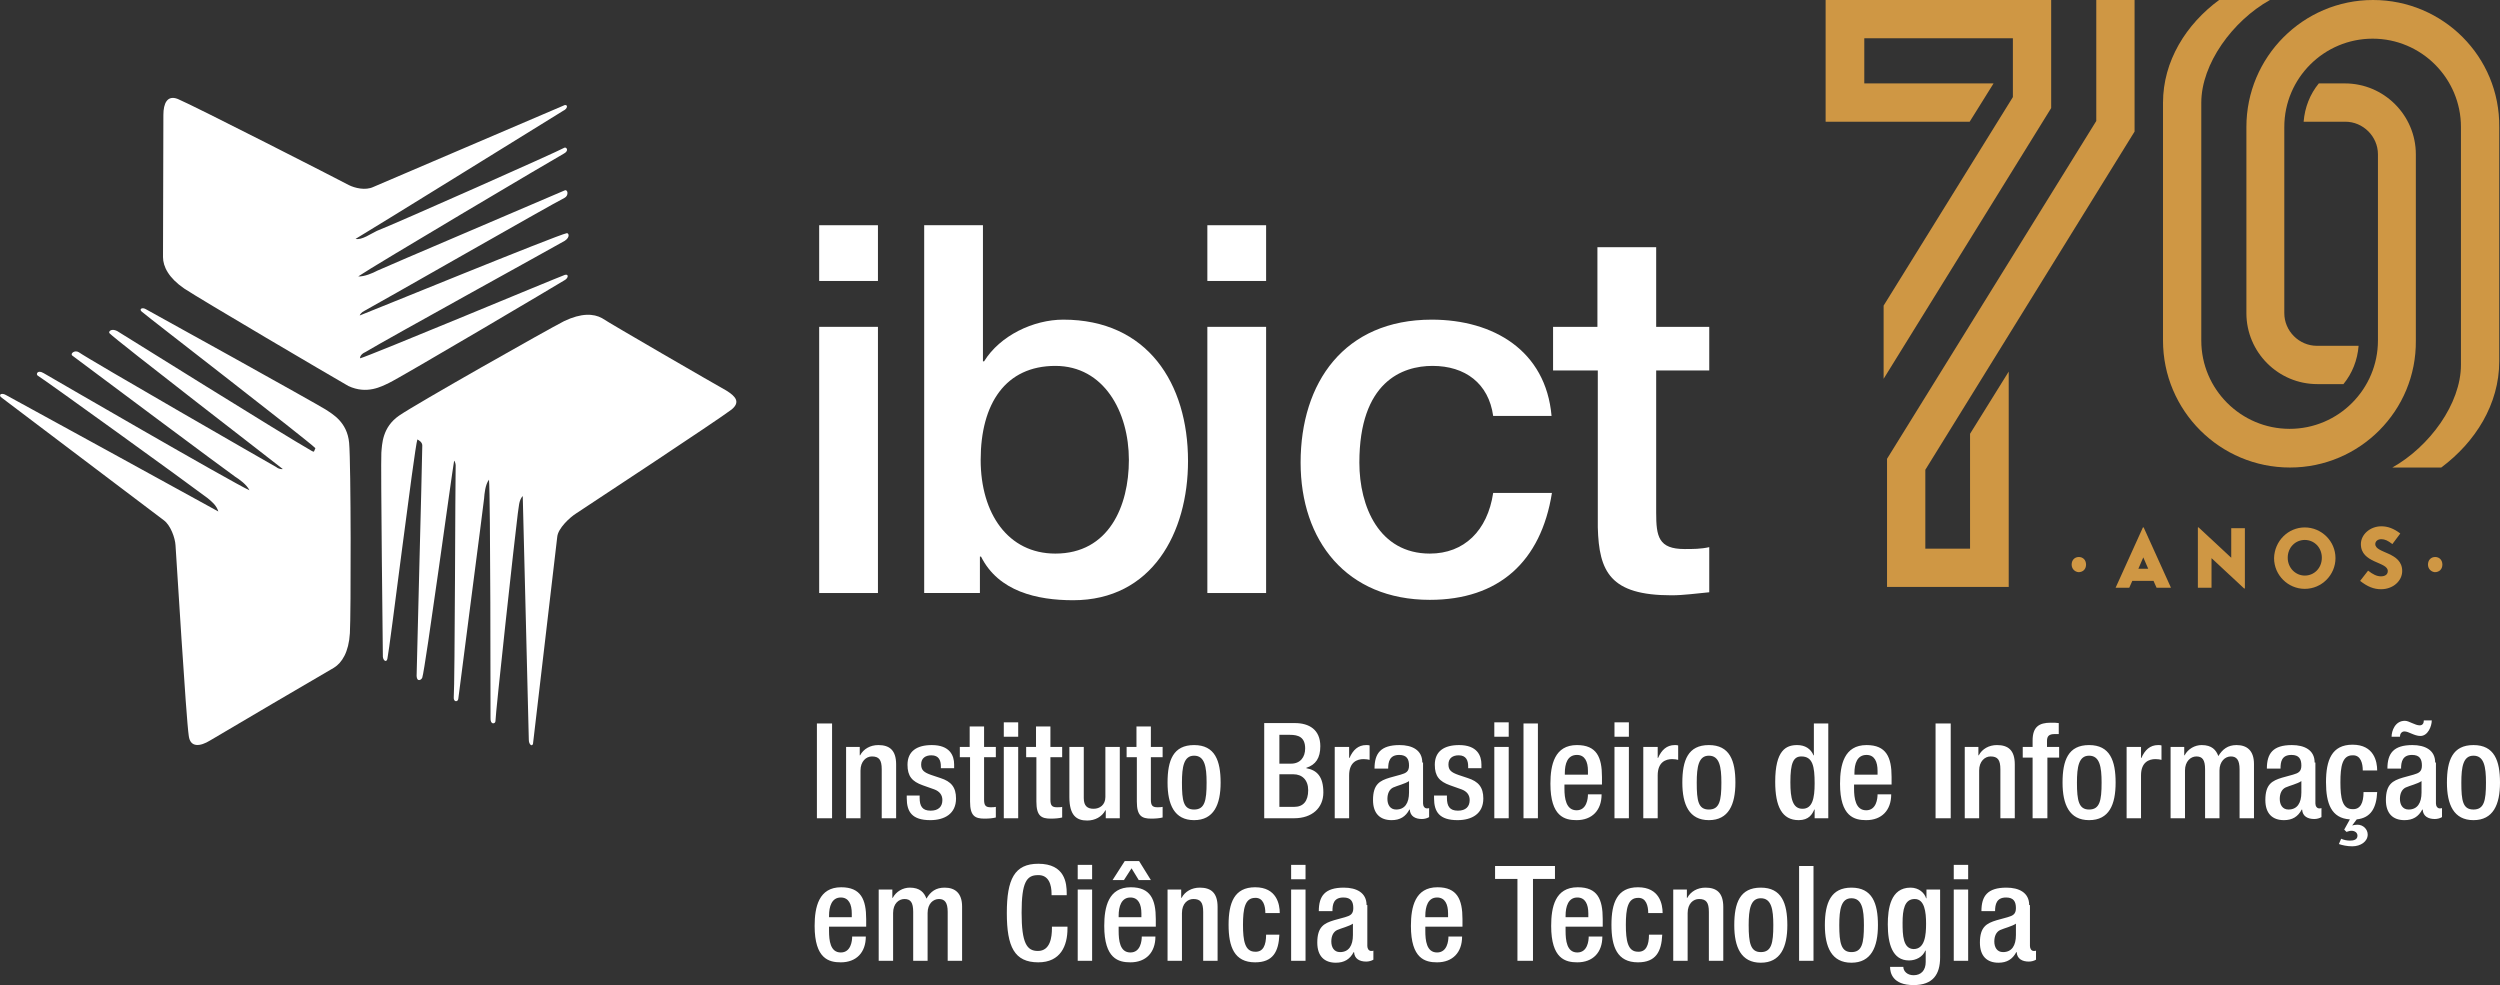
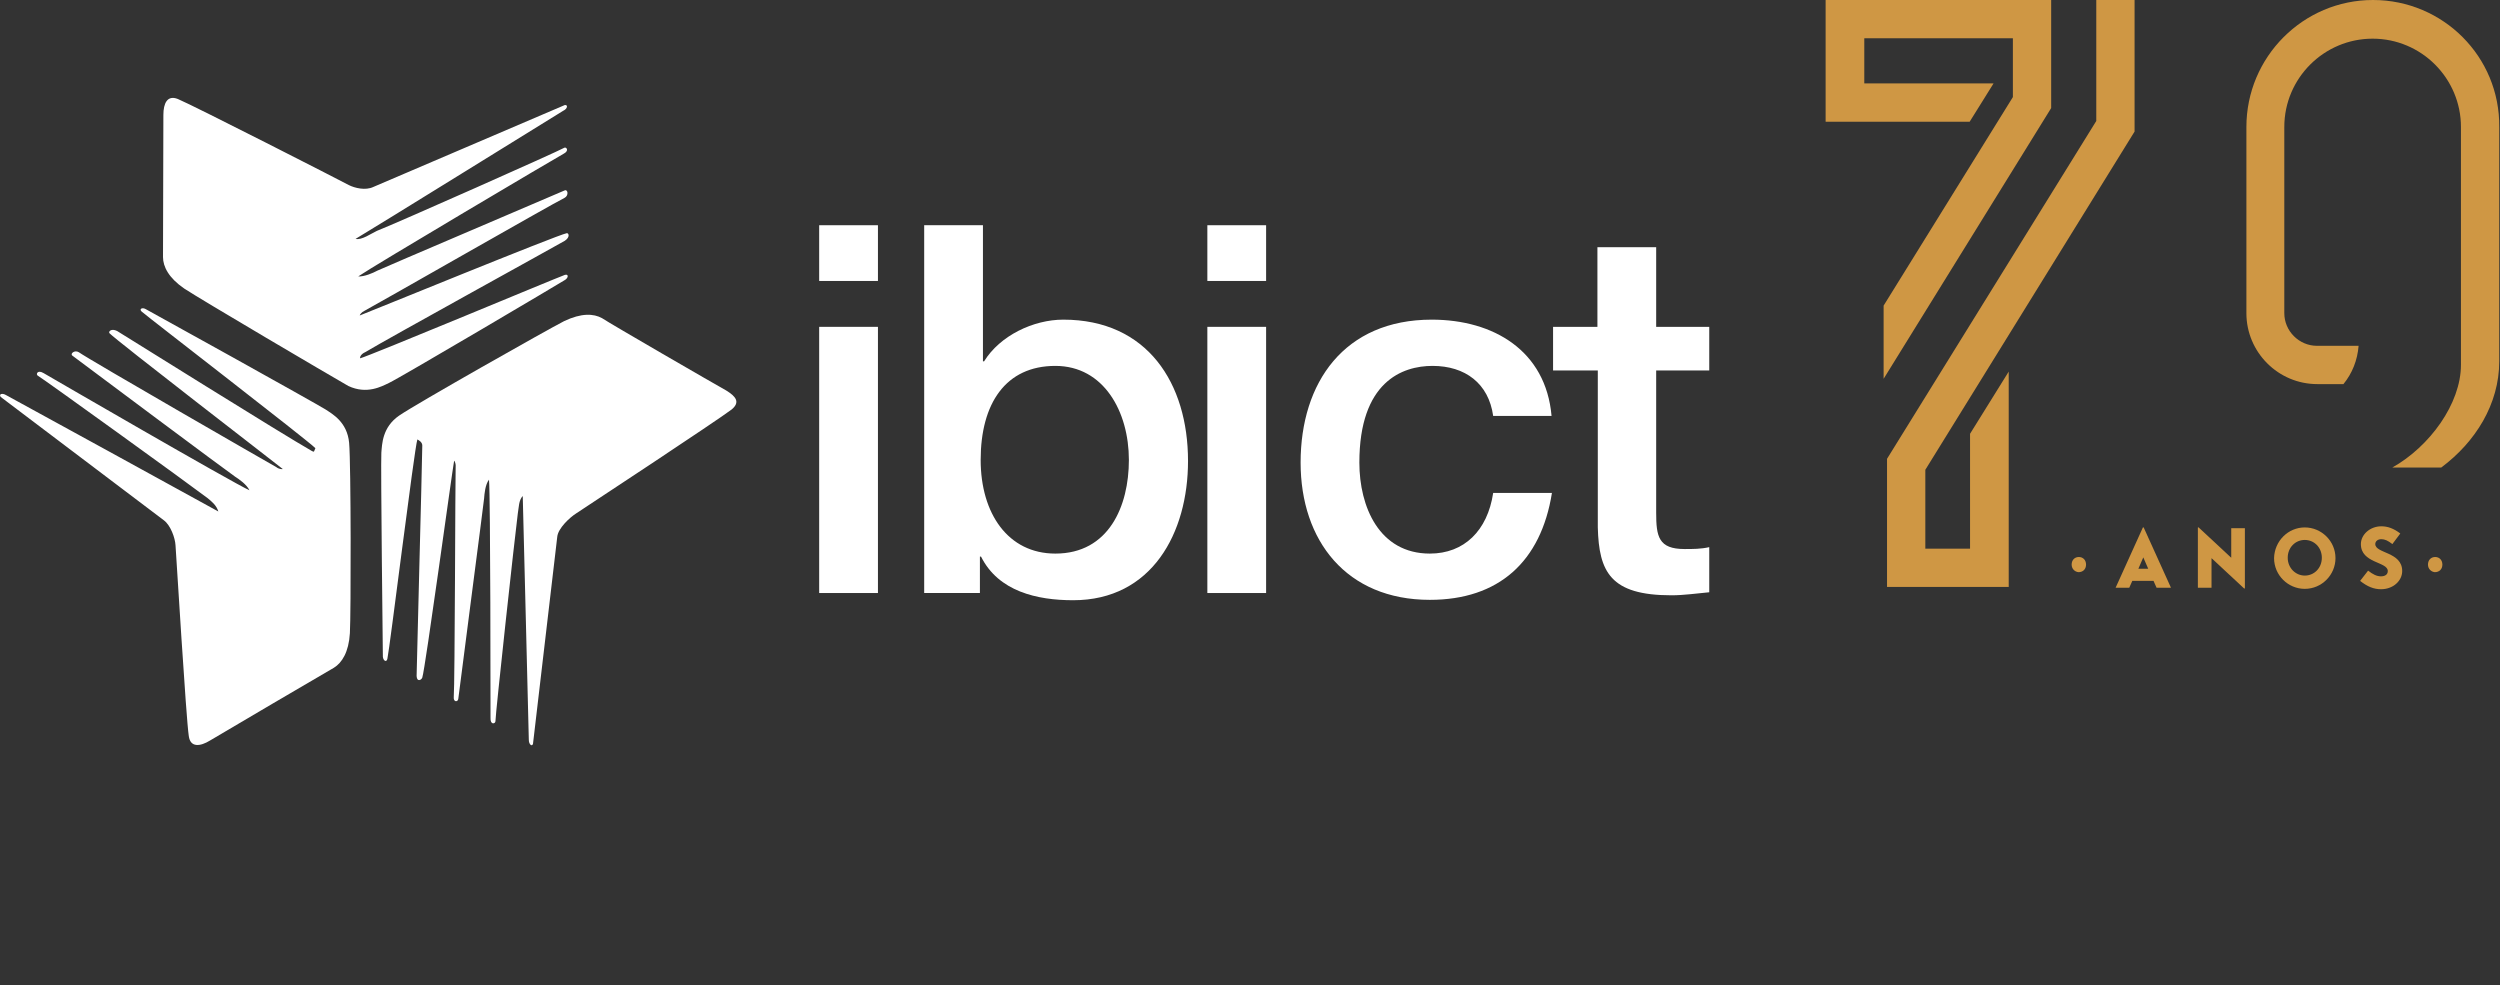
<svg xmlns="http://www.w3.org/2000/svg" width="637" height="251" viewBox="0 0 637 251" fill="none">
  <rect x="0" y="0" width="637" height="251" fill="#333333" stroke="none" />
  <g clip-path="url(#clip0_9_902)">
-     <path fill-rule="evenodd" clip-rule="evenodd" d="M208.148 208.49H212.011V184.337H208.148V208.49ZM215.585 208.49H219.256V196.317C219.256 193.998 220.704 192.742 222.153 192.742C223.988 192.742 224.664 193.612 224.664 196.027V208.49H228.335V194.771C228.335 191.1 226.596 189.844 223.795 189.844C221.767 189.844 220.028 190.81 219.159 192.453H219.062V190.327H215.585V208.49ZM243.113 195.544V194.771C243.113 192.549 242.05 189.844 237.414 189.844C233.647 189.844 231.232 191.39 231.232 194.868C231.232 197.766 232.392 199.119 235.096 200.085L238.09 201.148C239.346 201.631 240.119 202.5 240.119 203.853C240.119 205.495 239.153 206.558 237.124 206.558C234.999 206.558 234.323 205.399 234.323 203.273V202.694H231.039V203.37C231.039 206.848 232.392 208.973 237.028 208.973C240.698 208.973 243.596 207.331 243.596 203.466C243.596 200.568 242.34 199.119 239.636 198.249L237.318 197.476C235.386 196.8 234.71 196.22 234.71 194.771C234.71 193.129 235.869 192.453 237.318 192.453C239.249 192.453 239.732 193.805 239.732 195.254V195.737H243.113V195.544ZM244.658 192.936H247.17V204.239C247.17 207.911 248.425 208.587 250.84 208.587C251.999 208.587 252.965 208.49 253.738 208.297V205.592C253.351 205.689 252.965 205.689 252.385 205.689C251.13 205.689 250.743 205.205 250.743 203.756V192.936H253.738V190.327H250.743V185.11H247.073V190.327H244.562V192.936H244.658ZM255.766 208.49H259.436V190.327H255.766V208.49ZM255.766 187.719H259.436V184.047H255.766V187.719ZM261.561 192.936H264.072V204.239C264.072 207.911 265.328 208.587 267.743 208.587C268.902 208.587 269.868 208.49 270.641 208.297V205.592C270.351 205.689 269.868 205.689 269.288 205.689C268.033 205.689 267.646 205.205 267.646 203.756V192.936H270.641V190.327H267.646V185.11H263.976V190.327H261.465V192.936H261.561ZM281.845 208.49H285.322V190.327H281.652V203.08C281.652 205.109 280.203 206.075 278.657 206.075C277.112 206.075 276.146 205.399 276.146 203.37V190.327H272.476V203.08C272.476 207.814 274.311 209.07 277.015 209.07C279.044 209.07 280.782 208.104 281.652 206.461H281.748V208.49H281.845ZM287.157 192.936H289.668V204.239C289.668 207.911 290.924 208.587 293.339 208.587C294.498 208.587 295.464 208.49 296.236 208.297V205.592C295.85 205.689 295.464 205.689 294.884 205.689C293.629 205.689 293.242 205.205 293.242 203.756V192.936H296.236V190.327H293.242V185.11H289.572V190.327H287.061V192.936H287.157ZM297.492 199.409C297.492 205.012 299.231 208.973 304.253 208.973C309.276 208.973 311.014 205.012 311.014 199.409C311.014 193.805 309.566 189.844 304.253 189.844C298.941 189.844 297.492 193.709 297.492 199.409ZM301.162 199.409C301.162 195.351 301.645 192.549 304.253 192.549C306.958 192.549 307.441 195.351 307.441 199.409C307.441 204.046 306.958 206.268 304.253 206.268C301.549 206.268 301.162 204.046 301.162 199.409ZM325.986 194.481V187.235H328.69C330.815 187.235 332.554 187.815 332.554 190.714C332.554 192.936 331.298 194.578 328.98 194.578H325.986V194.481ZM325.986 205.592V197.283H329.559C331.781 197.283 333.326 198.732 333.326 201.341C333.326 204.143 332.071 205.592 329.753 205.592H325.986ZM322.122 208.49H329.753C334.292 208.49 337.19 205.882 337.19 201.921C337.19 197.863 335.548 196.22 332.843 195.737V195.641C335.258 194.868 336.417 193.129 336.417 190.134C336.417 185.883 333.52 184.24 329.946 184.24H322.122V208.49ZM340.088 208.49H343.758V197.573C343.758 194.192 345.786 193.419 347.428 193.419C348.008 193.419 348.684 193.515 348.974 193.612V189.941C348.78 189.844 348.491 189.844 348.104 189.844C346.076 189.844 344.724 191.1 343.854 193.129H343.758V190.327H340.088V208.49ZM362.399 194.288C362.399 191.1 359.792 189.844 356.604 189.844C351.775 189.844 350.229 191.97 350.229 195.834H353.706C353.706 194.095 354.093 192.356 356.508 192.356C358.439 192.356 359.019 193.419 359.019 195.061C359.019 196.607 358.246 196.993 356.894 197.38L354.093 198.153C351.582 198.926 349.843 199.795 349.843 203.853C349.843 207.331 351.678 208.973 354.576 208.973C356.701 208.973 358.15 208.104 359.115 206.268H359.212C359.309 208.007 360.661 208.684 362.303 208.684C362.979 208.684 363.655 208.49 364.138 208.2V205.882C364.041 205.978 363.752 205.978 363.558 205.978C362.979 205.978 362.593 205.399 362.593 204.722V194.288H362.399ZM359.019 201.921C359.019 204.626 357.956 206.268 355.735 206.268C354.189 206.268 353.513 205.012 353.513 203.563C353.513 202.21 353.996 201.148 354.962 200.665C356.025 200.182 358.053 199.699 359.019 199.022V201.921ZM377.467 195.544V194.771C377.467 192.549 376.405 189.844 371.768 189.844C368.002 189.844 365.587 191.39 365.587 194.868C365.587 197.766 366.746 199.119 369.45 200.085L372.445 201.148C373.7 201.631 374.473 202.5 374.473 203.853C374.473 205.495 373.507 206.558 371.479 206.558C369.354 206.558 368.678 205.399 368.678 203.273V202.694H365.394V203.37C365.394 206.848 366.746 208.973 371.382 208.973C375.052 208.973 377.95 207.331 377.95 203.466C377.95 200.568 376.694 199.119 373.99 198.249L371.672 197.476C369.74 196.8 369.064 196.22 369.064 194.771C369.064 193.129 370.223 192.453 371.672 192.453C373.604 192.453 374.087 193.805 374.087 195.254V195.737H377.467V195.544ZM380.751 208.49H384.422V190.327H380.751V208.49ZM380.751 187.719H384.422V184.047H380.751V187.719ZM388.188 208.49H391.859V184.337H388.188V208.49ZM408.182 199.892V197.96C408.182 192.936 406.83 189.844 401.807 189.844C396.109 189.844 395.046 194.868 395.046 199.699C395.046 208.104 398.717 208.973 401.711 208.973C405.671 208.973 408.086 206.461 408.086 202.404H404.609C404.609 203.466 404.319 206.461 401.711 206.461C399.006 206.461 398.62 203.37 398.62 200.955V199.892H408.182ZM398.717 197.38V196.993C398.717 194.578 399.393 192.356 401.807 192.356C403.836 192.356 404.609 194.095 404.609 196.414V197.38H398.717ZM411.37 208.49H415.04V190.327H411.37V208.49ZM411.37 187.719H415.04V184.047H411.37V187.719ZM418.71 208.49H422.381V197.573C422.381 194.192 424.409 193.419 426.051 193.419C426.631 193.419 427.307 193.515 427.597 193.612V189.941C427.403 189.844 427.114 189.844 426.727 189.844C424.699 189.844 423.347 191.1 422.477 193.129H422.381V190.327H418.71V208.49ZM428.659 199.409C428.659 205.012 430.398 208.973 435.42 208.973C440.443 208.973 442.181 205.012 442.181 199.409C442.181 193.805 440.733 189.844 435.42 189.844C430.108 189.844 428.659 193.709 428.659 199.409ZM432.329 199.409C432.329 195.351 432.812 192.549 435.42 192.549C438.125 192.549 438.608 195.351 438.608 199.409C438.608 204.046 438.125 206.268 435.42 206.268C432.716 206.268 432.329 204.046 432.329 199.409ZM462.368 208.49H465.846V184.337H462.175V192.453H462.079C461.402 190.81 459.954 189.844 457.925 189.844C455.124 189.844 452.323 191.1 452.323 199.215C452.323 205.495 454.062 208.973 458.312 208.973C460.919 208.973 461.789 207.428 462.272 206.268H462.368V208.49ZM462.368 199.602C462.368 203.466 461.789 206.075 459.277 206.075C456.766 206.075 456.187 203.466 456.187 199.312C456.187 194.385 456.959 192.742 458.988 192.742C461.885 192.742 462.368 195.254 462.368 199.602ZM481.976 199.892V197.96C481.976 192.936 480.624 189.844 475.601 189.844C469.902 189.844 468.84 194.868 468.84 199.699C468.84 208.104 472.51 208.973 475.504 208.973C479.464 208.973 481.879 206.461 481.879 202.404H478.402C478.402 203.466 478.112 206.461 475.504 206.461C472.8 206.461 472.414 203.37 472.414 200.955V199.892H481.976ZM472.51 197.38V196.993C472.51 194.578 473.186 192.356 475.601 192.356C477.629 192.356 478.402 194.095 478.402 196.414V197.38H472.51ZM493.18 208.49H497.044V184.337H493.18V208.49ZM500.617 208.49H504.288V196.317C504.288 193.998 505.736 192.742 507.185 192.742C509.02 192.742 509.697 193.612 509.697 196.027V208.49H513.367V194.771C513.367 191.1 511.628 189.844 508.827 189.844C506.799 189.844 505.06 190.81 504.191 192.453H504.094V190.327H500.617V208.49ZM518.003 208.49H521.674V193.032H524.668V190.327H521.577V188.781C521.577 187.525 522.157 187.042 523.509 187.042H524.571V184.24C523.992 184.144 523.316 184.144 522.543 184.144C519.549 184.144 517.907 185.207 517.907 188.685V190.327H515.395V193.032H517.907V208.49H518.003ZM525.537 199.409C525.537 205.012 527.276 208.973 532.298 208.973C537.417 208.973 539.059 205.012 539.059 199.409C539.059 193.805 537.611 189.844 532.298 189.844C526.986 189.844 525.537 193.709 525.537 199.409ZM529.207 199.409C529.207 195.351 529.69 192.549 532.298 192.549C535.003 192.549 535.486 195.351 535.486 199.409C535.486 204.046 535.003 206.268 532.298 206.268C529.69 206.268 529.207 204.046 529.207 199.409ZM541.861 208.49H545.531V197.573C545.531 194.192 547.559 193.419 549.201 193.419C549.781 193.419 550.457 193.515 550.747 193.612V189.941C550.553 189.844 550.264 189.844 549.877 189.844C547.849 189.844 546.497 191.1 545.627 193.129H545.531V190.327H541.861V208.49ZM553.065 208.49H556.735V196.317C556.735 193.998 558.184 192.742 559.633 192.742C561.178 192.742 561.854 193.612 561.854 196.027V208.49H565.525V196.317C565.525 193.998 566.973 192.742 568.422 192.742C569.871 192.742 570.644 193.612 570.644 196.027V208.49H574.314V194.675C574.314 191.197 572.479 189.844 569.871 189.844C567.65 189.844 566.297 190.907 565.235 192.646C564.655 191.1 563.593 189.844 560.985 189.844C559.246 189.844 557.508 190.81 556.639 192.453H556.542V190.327H553.065V208.49ZM589.768 194.288C589.768 191.1 587.16 189.844 583.973 189.844C579.144 189.844 577.598 191.97 577.598 195.834H581.075C581.075 194.095 581.365 192.356 583.876 192.356C585.808 192.356 586.388 193.419 586.388 195.061C586.388 196.607 585.615 196.993 584.263 197.38L581.462 198.153C578.95 198.926 577.212 199.795 577.212 203.853C577.212 207.331 579.047 208.973 581.945 208.973C584.07 208.973 585.518 208.104 586.484 206.268H586.581C586.677 208.007 588.03 208.684 589.672 208.684C590.348 208.684 591.024 208.49 591.507 208.2V205.882C591.41 205.978 591.121 205.978 590.927 205.978C590.348 205.978 589.962 205.399 589.962 204.722V194.288H589.768ZM586.388 201.921C586.388 204.626 585.325 206.268 583.104 206.268C581.558 206.268 580.882 205.012 580.882 203.563C580.882 202.21 581.365 201.148 582.331 200.665C583.394 200.182 585.422 199.699 586.388 199.022V201.921ZM597.302 211.389L597.882 211.968C598.268 211.872 598.654 211.679 599.137 211.679C600.007 211.679 600.683 212.162 600.683 212.934C600.683 213.997 599.62 214.19 598.751 214.19C597.978 214.19 597.109 213.997 596.529 213.707L595.95 215.06C596.723 215.35 598.075 215.64 599.331 215.64C601.552 215.64 603.291 214.384 603.291 212.645C603.291 211.292 602.132 210.133 600.683 210.133C600.2 210.133 599.717 210.229 599.331 210.326L600.49 208.78C604.16 208.394 605.512 205.785 605.705 201.824H602.228C602.228 204.529 601.455 206.268 599.427 206.172C596.819 206.172 596.336 203.37 596.336 199.312C596.336 195.254 596.819 192.453 599.427 192.453C601.552 192.356 602.035 194.578 602.035 196.317H605.705C605.705 194.095 604.933 189.747 599.427 189.747C594.115 189.747 592.666 193.709 592.666 199.312C592.666 204.722 594.018 208.49 598.751 208.78L597.302 211.389ZM620.483 194.288C620.483 191.1 617.876 189.844 614.688 189.844C609.859 189.844 608.313 191.97 608.313 195.834H611.79C611.79 194.095 612.177 192.356 614.592 192.356C616.523 192.356 617.103 193.419 617.103 195.061C617.103 196.607 616.33 196.993 614.978 197.38L612.177 198.153C609.666 198.926 607.927 199.795 607.927 203.853C607.927 207.331 609.762 208.973 612.66 208.973C614.785 208.973 616.234 208.104 617.199 206.268H617.296C617.393 208.007 618.745 208.684 620.387 208.684C621.063 208.684 621.739 208.49 622.222 208.2V205.882C622.125 205.978 621.836 205.978 621.642 205.978C621.063 205.978 620.677 205.399 620.677 204.722V194.288H620.483ZM617.006 201.921C617.006 204.626 615.944 206.268 613.722 206.268C612.177 206.268 611.501 205.012 611.501 203.563C611.501 202.21 611.984 201.148 612.95 200.665C614.012 200.182 616.04 199.699 617.006 199.022V201.921ZM617.586 183.564C617.586 184.144 617.393 184.82 616.523 184.82C615.944 184.82 615.268 184.53 614.592 184.24C613.915 183.951 613.336 183.661 612.756 183.661C610.245 183.661 609.376 186.269 609.376 187.719H611.501C611.501 187.042 611.887 186.366 612.66 186.366C613.722 186.366 615.171 187.525 616.716 187.525C618.648 187.525 619.614 185.013 619.614 183.564H617.586ZM623.478 199.409C623.478 205.012 625.216 208.973 630.239 208.973C635.261 208.973 637 205.012 637 199.409C637 193.805 635.551 189.844 630.239 189.844C624.926 189.844 623.478 193.709 623.478 199.409ZM627.148 199.409C627.148 195.351 627.631 192.549 630.239 192.549C632.943 192.549 633.426 195.351 633.426 199.409C633.426 204.046 632.943 206.268 630.239 206.268C627.534 206.268 627.148 204.046 627.148 199.409ZM220.704 236.122V234.189C220.704 229.165 219.352 226.074 214.329 226.074C208.631 226.074 207.568 231.098 207.568 235.928C207.568 244.334 211.239 245.203 214.233 245.203C218.193 245.203 220.608 242.691 220.608 238.633H217.131C217.131 239.696 216.841 242.691 214.233 242.691C211.528 242.691 211.239 239.6 211.239 237.184V236.122H220.704ZM211.239 233.706V233.32C211.239 231.001 211.915 228.682 214.233 228.682C216.261 228.682 217.034 230.421 217.034 232.74V233.706H211.239ZM223.892 244.817H227.562V232.644C227.562 230.228 229.011 229.069 230.46 229.069C232.005 229.069 232.681 229.938 232.681 232.354V244.817H236.352V232.644C236.352 230.228 237.8 229.069 239.249 229.069C240.698 229.069 241.471 229.938 241.471 232.354V244.817H245.141V231.001C245.141 227.523 243.306 226.17 240.698 226.17C238.477 226.17 237.124 227.137 236.062 228.972C235.482 227.426 234.42 226.17 231.812 226.17C230.073 226.17 228.335 227.137 227.466 228.779H227.369V226.654H223.892V244.817ZM268.033 236.122V236.508C268.033 238.73 267.646 242.305 264.459 242.305C261.658 242.305 260.306 240.373 260.306 232.547C260.306 224.818 261.561 222.982 264.459 222.982C267.26 222.886 267.936 225.494 267.936 227.716V228.103H271.8V227.62C271.8 225.108 271.413 220.084 264.555 220.084C258.47 220.084 256.539 224.045 256.539 232.644C256.539 241.242 258.47 245.203 264.555 245.203C270.254 245.203 271.993 240.952 271.993 236.605V236.122H268.033ZM274.601 244.817H278.271V226.654H274.601V244.817ZM274.601 224.045H278.271V220.374H274.601V224.045ZM294.498 236.122V234.189C294.498 229.165 293.146 226.074 288.123 226.074C282.424 226.074 281.362 231.098 281.362 235.928C281.362 244.334 285.032 245.203 288.026 245.203C291.987 245.203 294.401 242.691 294.401 238.633H290.924C290.924 239.696 290.634 242.691 288.026 242.691C285.322 242.691 285.032 239.6 285.032 237.184V236.122H294.498ZM285.032 233.706V233.32C285.032 231.001 285.708 228.682 288.026 228.682C290.055 228.682 290.827 230.421 290.827 232.74V233.706H285.032ZM283.487 224.238H286.384L288.316 221.243L290.151 224.238H293.242L290.248 219.408H286.578L283.487 224.238ZM297.492 244.817H301.162V232.644C301.162 230.228 302.611 229.069 304.06 229.069C305.895 229.069 306.571 229.938 306.571 232.354V244.817H310.242V231.098C310.242 227.426 308.503 226.17 305.702 226.17C303.674 226.17 301.935 227.137 301.066 228.779H300.969V226.654H297.492V244.817ZM322.605 238.15C322.605 240.856 321.832 242.595 319.804 242.498C317.196 242.498 316.713 239.696 316.713 235.638C316.713 231.581 317.196 228.779 319.804 228.779C321.929 228.682 322.412 230.904 322.412 232.644H326.082C326.082 230.421 325.309 226.074 319.804 226.074C314.492 226.074 313.043 230.035 313.043 235.638C313.043 241.242 314.492 245.203 319.804 245.203C324.344 245.203 325.792 242.498 325.986 238.15H322.605ZM328.98 244.817H332.65V226.654H328.98V244.817ZM328.98 224.045H332.65V220.374H328.98V224.045ZM348.201 230.615C348.201 227.426 345.593 226.17 342.406 226.17C337.576 226.17 336.031 228.296 336.031 232.16H339.508C339.508 230.421 339.798 228.682 342.309 228.682C344.241 228.682 344.82 229.745 344.82 231.388C344.82 232.933 344.048 233.32 342.695 233.706L339.894 234.479C337.383 235.252 335.644 236.122 335.644 240.179C335.644 243.657 337.48 245.3 340.377 245.3C342.502 245.3 343.951 244.43 344.917 242.595H345.014C345.11 244.334 346.462 245.01 348.104 245.01C348.78 245.01 349.457 244.817 349.939 244.527V242.208C349.843 242.305 349.553 242.305 349.36 242.305C348.78 242.305 348.394 241.725 348.394 241.049V230.615H348.201ZM344.724 238.247C344.724 240.952 343.661 242.595 341.44 242.595C339.894 242.595 339.218 241.339 339.218 239.889C339.218 238.537 339.701 237.474 340.667 236.991C341.73 236.508 343.758 236.025 344.724 235.349V238.247ZM372.638 236.122V234.189C372.638 229.165 371.286 226.074 366.263 226.074C360.564 226.074 359.502 231.098 359.502 235.928C359.502 244.334 363.172 245.203 366.166 245.203C370.126 245.203 372.541 242.691 372.541 238.633H369.064C369.064 239.696 368.774 242.691 366.166 242.691C363.462 242.691 363.172 239.6 363.172 237.184V236.122H372.638ZM363.172 233.706V233.32C363.172 231.001 363.848 228.682 366.166 228.682C368.195 228.682 368.967 230.421 368.967 232.74V233.706H363.172ZM386.74 244.817H390.603V223.948H396.205V220.664H380.944V223.948H386.643V244.817H386.74ZM408.375 236.122H398.91V237.184C398.91 239.6 399.2 242.691 401.904 242.691C404.512 242.691 404.802 239.696 404.802 238.633H408.279C408.279 242.691 405.864 245.203 401.904 245.203C398.91 245.203 395.239 244.334 395.239 235.928C395.239 231.194 396.205 226.074 402.001 226.074C407.023 226.074 408.375 229.069 408.375 234.189V236.122ZM398.813 233.706H404.705V232.74C404.705 230.421 403.932 228.682 401.904 228.682C399.586 228.682 398.91 231.001 398.91 233.32V233.706H398.813ZM420.159 238.15C420.159 240.856 419.387 242.595 417.358 242.498C414.75 242.498 414.267 239.696 414.267 235.638C414.267 231.581 414.75 228.779 417.358 228.779C419.483 228.682 419.966 230.904 419.966 232.644H423.636C423.636 230.421 422.864 226.074 417.358 226.074C412.046 226.074 410.597 230.035 410.597 235.638C410.597 241.242 412.046 245.203 417.358 245.203C421.898 245.203 423.347 242.498 423.54 238.15H420.159ZM426.341 244.817H430.011V232.644C430.011 230.228 431.46 229.069 432.909 229.069C434.744 229.069 435.42 229.938 435.42 232.354V244.817H439.091V231.098C439.091 227.426 437.352 226.17 434.551 226.17C432.523 226.17 430.784 227.137 429.915 228.779H429.818V226.654H426.341V244.817ZM441.892 235.735C441.892 241.339 443.63 245.3 448.653 245.3C453.675 245.3 455.414 241.339 455.414 235.735C455.414 230.132 453.965 226.17 448.653 226.17C443.34 226.17 441.892 230.035 441.892 235.735ZM445.562 235.735C445.562 231.677 446.045 228.876 448.653 228.876C451.357 228.876 451.84 231.677 451.84 235.735C451.84 240.373 451.357 242.595 448.653 242.595C446.045 242.595 445.562 240.276 445.562 235.735ZM458.408 244.817H462.079V220.664H458.408V244.817ZM464.976 235.735C464.976 241.339 466.715 245.3 471.737 245.3C476.76 245.3 478.499 241.339 478.499 235.735C478.499 230.132 477.05 226.17 471.737 226.17C466.522 226.17 464.976 230.035 464.976 235.735ZM468.647 235.735C468.647 231.677 469.13 228.876 471.737 228.876C474.442 228.876 474.925 231.677 474.925 235.735C474.925 240.373 474.442 242.595 471.737 242.595C469.13 242.595 468.647 240.276 468.647 235.735ZM481.589 246.363C481.589 247.812 482.169 251 487.578 251C492.504 251 494.339 248.295 494.339 243.947V226.654H490.862V228.876H490.765C490.379 227.523 488.93 226.17 486.805 226.17C481.686 226.17 481.01 231.581 481.01 235.542C481.01 240.469 482.169 244.72 486.419 244.72C488.157 244.72 489.896 243.851 490.572 242.208H490.669V245.107C490.669 247.232 489.51 248.488 487.578 248.488C485.936 248.488 484.97 247.425 484.97 246.363H481.589ZM484.777 235.155C484.777 231.774 485.26 229.069 487.868 229.069C490.379 229.069 490.765 232.354 490.765 235.349C490.765 238.247 490.476 241.822 487.578 241.822C484.873 241.725 484.777 238.247 484.777 235.155ZM497.816 244.817H501.487V226.654H497.816V244.817ZM497.816 224.045H501.487V220.374H497.816V224.045ZM517.037 230.615C517.037 227.426 514.429 226.17 511.242 226.17C506.413 226.17 504.867 228.296 504.867 232.16H508.344C508.344 230.421 508.731 228.682 511.145 228.682C513.077 228.682 513.657 229.745 513.657 231.388C513.657 232.933 512.884 233.32 511.532 233.706L508.731 234.479C506.219 235.252 504.481 236.122 504.481 240.179C504.481 243.657 506.316 245.3 509.214 245.3C511.339 245.3 512.787 244.43 513.753 242.595H513.85C513.946 244.334 515.299 245.01 516.941 245.01C517.617 245.01 518.293 244.817 518.776 244.527V242.208C518.679 242.305 518.39 242.305 518.196 242.305C517.617 242.305 517.23 241.725 517.23 241.049V230.615H517.037ZM513.657 238.247C513.657 240.952 512.594 242.595 510.373 242.595C508.827 242.595 508.151 241.339 508.151 239.889C508.151 238.537 508.634 237.474 509.6 236.991C510.662 236.508 512.691 236.025 513.657 235.349V238.247Z" fill="white" />
    <path fill-rule="evenodd" clip-rule="evenodd" d="M208.727 151.102H223.699V83.28H208.727V151.102ZM208.727 71.59H223.699V57.388H208.727V71.59Z" fill="white" />
    <path fill-rule="evenodd" clip-rule="evenodd" d="M287.64 117.191C287.64 128.978 282.521 141.055 268.902 141.055C256.828 141.055 249.874 130.814 249.874 117.191C249.874 102.796 256.249 93.231 268.902 93.231C281.265 93.231 287.64 104.921 287.64 117.191ZM235.482 151.102H249.681V141.828H249.971C254.414 150.716 264.266 152.938 273.442 152.938C293.532 152.938 302.708 135.741 302.708 117.481C302.708 97.675 292.373 81.445 270.93 81.445C263.3 81.445 254.8 85.502 250.743 92.072H250.454V57.388H235.482V151.102Z" fill="white" />
    <path fill-rule="evenodd" clip-rule="evenodd" d="M307.634 151.102H322.605V83.28H307.634V151.102ZM307.634 71.59H322.605V57.388H307.634V71.59Z" fill="white" />
    <path fill-rule="evenodd" clip-rule="evenodd" d="M395.336 105.984C393.887 89.367 380.558 81.445 364.814 81.445C342.502 81.445 331.395 97.482 331.395 117.868C331.395 137.77 343.082 152.841 364.331 152.841C381.814 152.841 392.632 143.18 395.433 125.597H380.461C379.013 135.258 373.024 141.055 364.331 141.055C351.388 141.055 346.366 129.075 346.366 117.868C346.366 97.289 357.28 93.231 365.007 93.231C373.314 93.231 379.302 97.675 380.461 105.984H395.336Z" fill="white" />
    <path fill-rule="evenodd" clip-rule="evenodd" d="M395.819 94.391H407.12V134.388C407.41 145.692 410.307 151.682 425.858 151.682C429.142 151.682 432.233 151.199 435.517 150.909V139.412C433.392 139.895 431.363 139.895 429.239 139.895C422.574 139.895 421.994 136.707 421.994 130.62V94.391H435.517V83.28H421.994V62.992H407.023V83.28H395.722V94.391H395.819Z" fill="white" />
    <path fill-rule="evenodd" clip-rule="evenodd" d="M41.63 29.274C41.63 26.375 42.596 24.153 45.3 25.216C49.26 26.858 86.543 45.891 88.861 47.147C90.407 47.92 93.111 48.596 95.139 47.63L143.917 26.762C144.786 26.665 144.593 27.728 143.53 28.211C142.564 28.791 94.56 58.547 90.6 60.866C92.145 61.252 94.56 59.514 96.009 58.837C101.611 56.615 142.081 38.645 143.723 37.679C144.206 37.292 145.269 38.355 143.53 39.225C141.888 40.094 95.043 67.822 91.276 70.431C92.821 70.527 95.043 69.561 96.105 68.981C97.264 68.402 140.826 49.852 143.917 48.5C144.689 48.21 144.979 49.852 143.82 50.432C140.826 51.881 94.56 78.353 92.821 79.222C92.145 79.512 91.662 80.189 91.662 80.382C93.98 79.512 141.888 59.9 144.4 59.417C144.882 59.32 145.365 60.383 143.917 61.349C142.468 62.219 98.81 86.275 93.015 89.753C92.145 90.14 91.662 90.816 91.759 91.299C94.077 90.719 141.502 70.914 143.917 70.044C144.882 69.754 144.882 70.721 144.013 71.3C143.144 71.88 101.997 96.226 99.1 97.579C97.264 98.448 93.498 100.574 88.765 98.352C84.032 95.647 50.999 76.228 46.942 73.522C42.982 70.817 41.533 67.919 41.533 65.504C41.533 63.185 41.63 33.042 41.63 29.274Z" fill="white" />
    <path fill-rule="evenodd" clip-rule="evenodd" d="M53.51 188.685C50.999 190.231 48.487 190.52 48.101 187.525C47.425 183.275 44.914 141.441 44.72 138.929C44.624 137.094 43.465 133.809 41.726 132.553L0.193 101.154C-0.386 100.381 0.58 100.091 1.545 100.671C2.608 101.25 51.675 128.109 55.635 130.331C55.152 128.785 54.09 127.915 52.93 126.949C48.101 123.278 11.301 96.709 9.659 95.743C9.079 95.454 9.466 94.101 11.108 95.067C12.75 96.033 59.402 123.085 63.555 124.92C62.879 123.471 60.947 122.119 59.885 121.442C58.822 120.766 21.249 92.748 18.448 90.623C17.772 90.14 19.028 89.077 20.09 89.753C22.795 91.686 68.674 118.061 70.413 119.027C70.992 119.51 71.862 119.607 72.055 119.51C70.026 117.868 29.653 86.758 27.914 84.923C27.528 84.536 28.3 83.57 29.846 84.343C30.812 84.923 72.538 111.008 79.396 114.873C80.168 115.356 79.975 114.969 80.362 114.196C78.623 112.361 38.152 81.155 36.124 79.416C35.351 78.74 36.221 78.256 37.09 78.74C38.056 79.222 80.362 102.699 82.969 104.342C84.708 105.501 88.475 107.53 88.958 112.844C89.441 118.157 89.441 156.416 89.151 161.343C88.861 166.174 87.123 168.879 85.094 170.135C82.583 171.584 56.697 186.753 53.51 188.685Z" fill="white" />
    <path fill-rule="evenodd" clip-rule="evenodd" d="M185.063 99.511C187.575 101.057 188.637 102.506 186.415 104.342C183.035 106.95 149.036 129.365 146.814 130.814C145.269 131.78 142.178 134.582 141.985 136.804L135.803 189.554C135.513 190.327 134.741 189.651 134.741 188.492C134.741 187.332 133.292 130.91 133.195 126.37C132.133 127.529 132.229 129.268 131.94 130.814C131.167 136.804 126.241 181.825 126.241 183.758C126.241 184.434 124.889 184.82 124.985 182.888C124.985 180.956 124.985 126.659 124.599 122.215C123.633 123.471 123.44 125.79 123.343 127.046C123.247 128.302 117.162 174.676 116.775 178.057C116.679 178.927 115.52 178.927 115.616 177.671C115.906 174.386 116.003 121.153 116.099 119.027C116.196 118.351 115.906 117.481 115.713 117.385C115.23 119.897 108.372 170.328 107.599 172.647C107.406 173.227 106.247 173.903 106.151 172.261C106.151 170.522 107.503 120.476 107.599 113.52C107.599 112.651 106.73 112.168 106.344 111.974C105.571 114.293 99.293 165.305 98.713 167.816C98.52 168.879 97.651 168.396 97.554 167.333C97.554 166.271 96.975 118.351 97.168 115.356C97.361 113.23 97.361 108.883 101.708 105.888C106.054 102.893 139.377 84.053 143.723 81.831C148.166 79.706 151.257 79.899 153.382 81.058C155.7 82.604 181.779 97.676 185.063 99.511Z" fill="white" />
    <path d="M527.855 143.856C527.855 142.697 528.628 141.924 529.69 141.924C530.753 141.924 531.526 142.697 531.526 143.856C531.526 145.016 530.753 145.789 529.594 145.789C528.628 145.692 527.855 144.919 527.855 143.856Z" fill="#CF9744" />
    <path d="M618.648 143.856C618.648 142.697 619.421 141.924 620.483 141.924C621.546 141.924 622.319 142.697 622.319 143.856C622.319 145.016 621.546 145.789 620.387 145.789C619.421 145.692 618.648 144.919 618.648 143.856Z" fill="#CF9744" />
    <path d="M534.133 0H543.889V33.525L490.572 119.703V139.799H501.97V110.525L511.822 94.68V149.557H480.817V116.901L534.133 30.82V0Z" fill="#CF9744" />
    <path d="M522.639 27.535V0H465.169V31.013H501.873L507.958 21.255H475.021V9.758H512.884V24.733L479.947 77.87V96.516L522.639 27.535Z" fill="#CF9744" />
-     <path d="M583.49 119.124C565.621 119.124 551.133 104.632 551.133 86.758V26.182C551.133 15.555 557.025 6.183 565.428 0H578.371C568.905 5.314 560.888 16.231 560.888 26.182V86.758C560.888 99.221 571.03 109.269 583.393 109.269C595.853 109.269 605.899 99.125 605.899 86.758V39.321C605.899 34.781 602.132 31.013 597.592 31.013H586.967C587.257 27.341 588.609 23.96 590.831 21.255H597.495C607.444 21.255 615.557 29.37 615.557 39.321V86.758C615.751 104.632 601.262 119.124 583.49 119.124Z" fill="#CF9744" />
    <path d="M572.382 32.365V79.802C572.382 89.753 580.496 97.869 590.444 97.869H597.109C599.331 95.164 600.683 91.782 600.973 88.111H590.348C585.808 88.111 582.041 84.343 582.041 79.802V32.365C582.041 19.902 592.183 9.854 604.546 9.854C617.006 9.854 627.051 19.999 627.051 32.365V92.942C627.051 102.893 619.035 113.81 609.569 119.124H622.029C630.722 112.651 636.807 102.989 636.807 92.072V32.365C637 14.492 622.512 0 604.643 0C586.871 0 572.382 14.492 572.382 32.365Z" fill="#CF9744" />
    <path d="M549.491 149.75L548.718 148.011H543.309L542.537 149.75H539.059L546.014 134.388H546.207L553.161 149.75H549.491ZM547.366 144.919L546.11 142.021L544.855 144.919H547.366Z" fill="#CF9744" />
    <path d="M571.996 134.582V149.943H571.803L563.496 142.214V149.75H560.019V134.388H560.212L568.519 142.117V134.582H571.996Z" fill="#CF9744" />
    <path d="M587.257 134.388C591.507 134.388 595.081 137.866 595.081 142.214C595.081 146.465 591.604 150.04 587.257 150.04C583.007 150.04 579.433 146.562 579.433 142.214C579.53 137.866 583.007 134.388 587.257 134.388ZM587.257 146.658C589.672 146.658 591.604 144.726 591.604 142.117C591.604 139.509 589.672 137.577 587.257 137.577C584.842 137.577 582.911 139.509 582.911 142.117C582.911 144.726 584.939 146.658 587.257 146.658Z" fill="#CF9744" />
    <path d="M609.569 138.639C608.506 137.77 607.637 137.383 606.768 137.383C605.899 137.383 605.222 137.867 605.222 138.639C605.222 141.055 612.08 140.572 612.08 145.499C612.08 148.011 609.762 150.136 606.671 150.136C604.836 150.136 603.194 149.46 601.359 148.011L603.387 145.402C604.643 146.368 605.609 146.852 606.671 146.852C607.734 146.852 608.41 146.368 608.41 145.499C608.41 143.084 601.552 143.567 601.552 138.639C601.552 136.224 603.87 134.099 606.768 134.099C608.41 134.099 609.955 134.678 611.597 135.934L609.569 138.639Z" fill="#CF9744" />
  </g>
  <defs>
    <clipPath id="clip0_9_902">
      <rect width="637" height="251" fill="white" />
    </clipPath>
  </defs>
</svg>